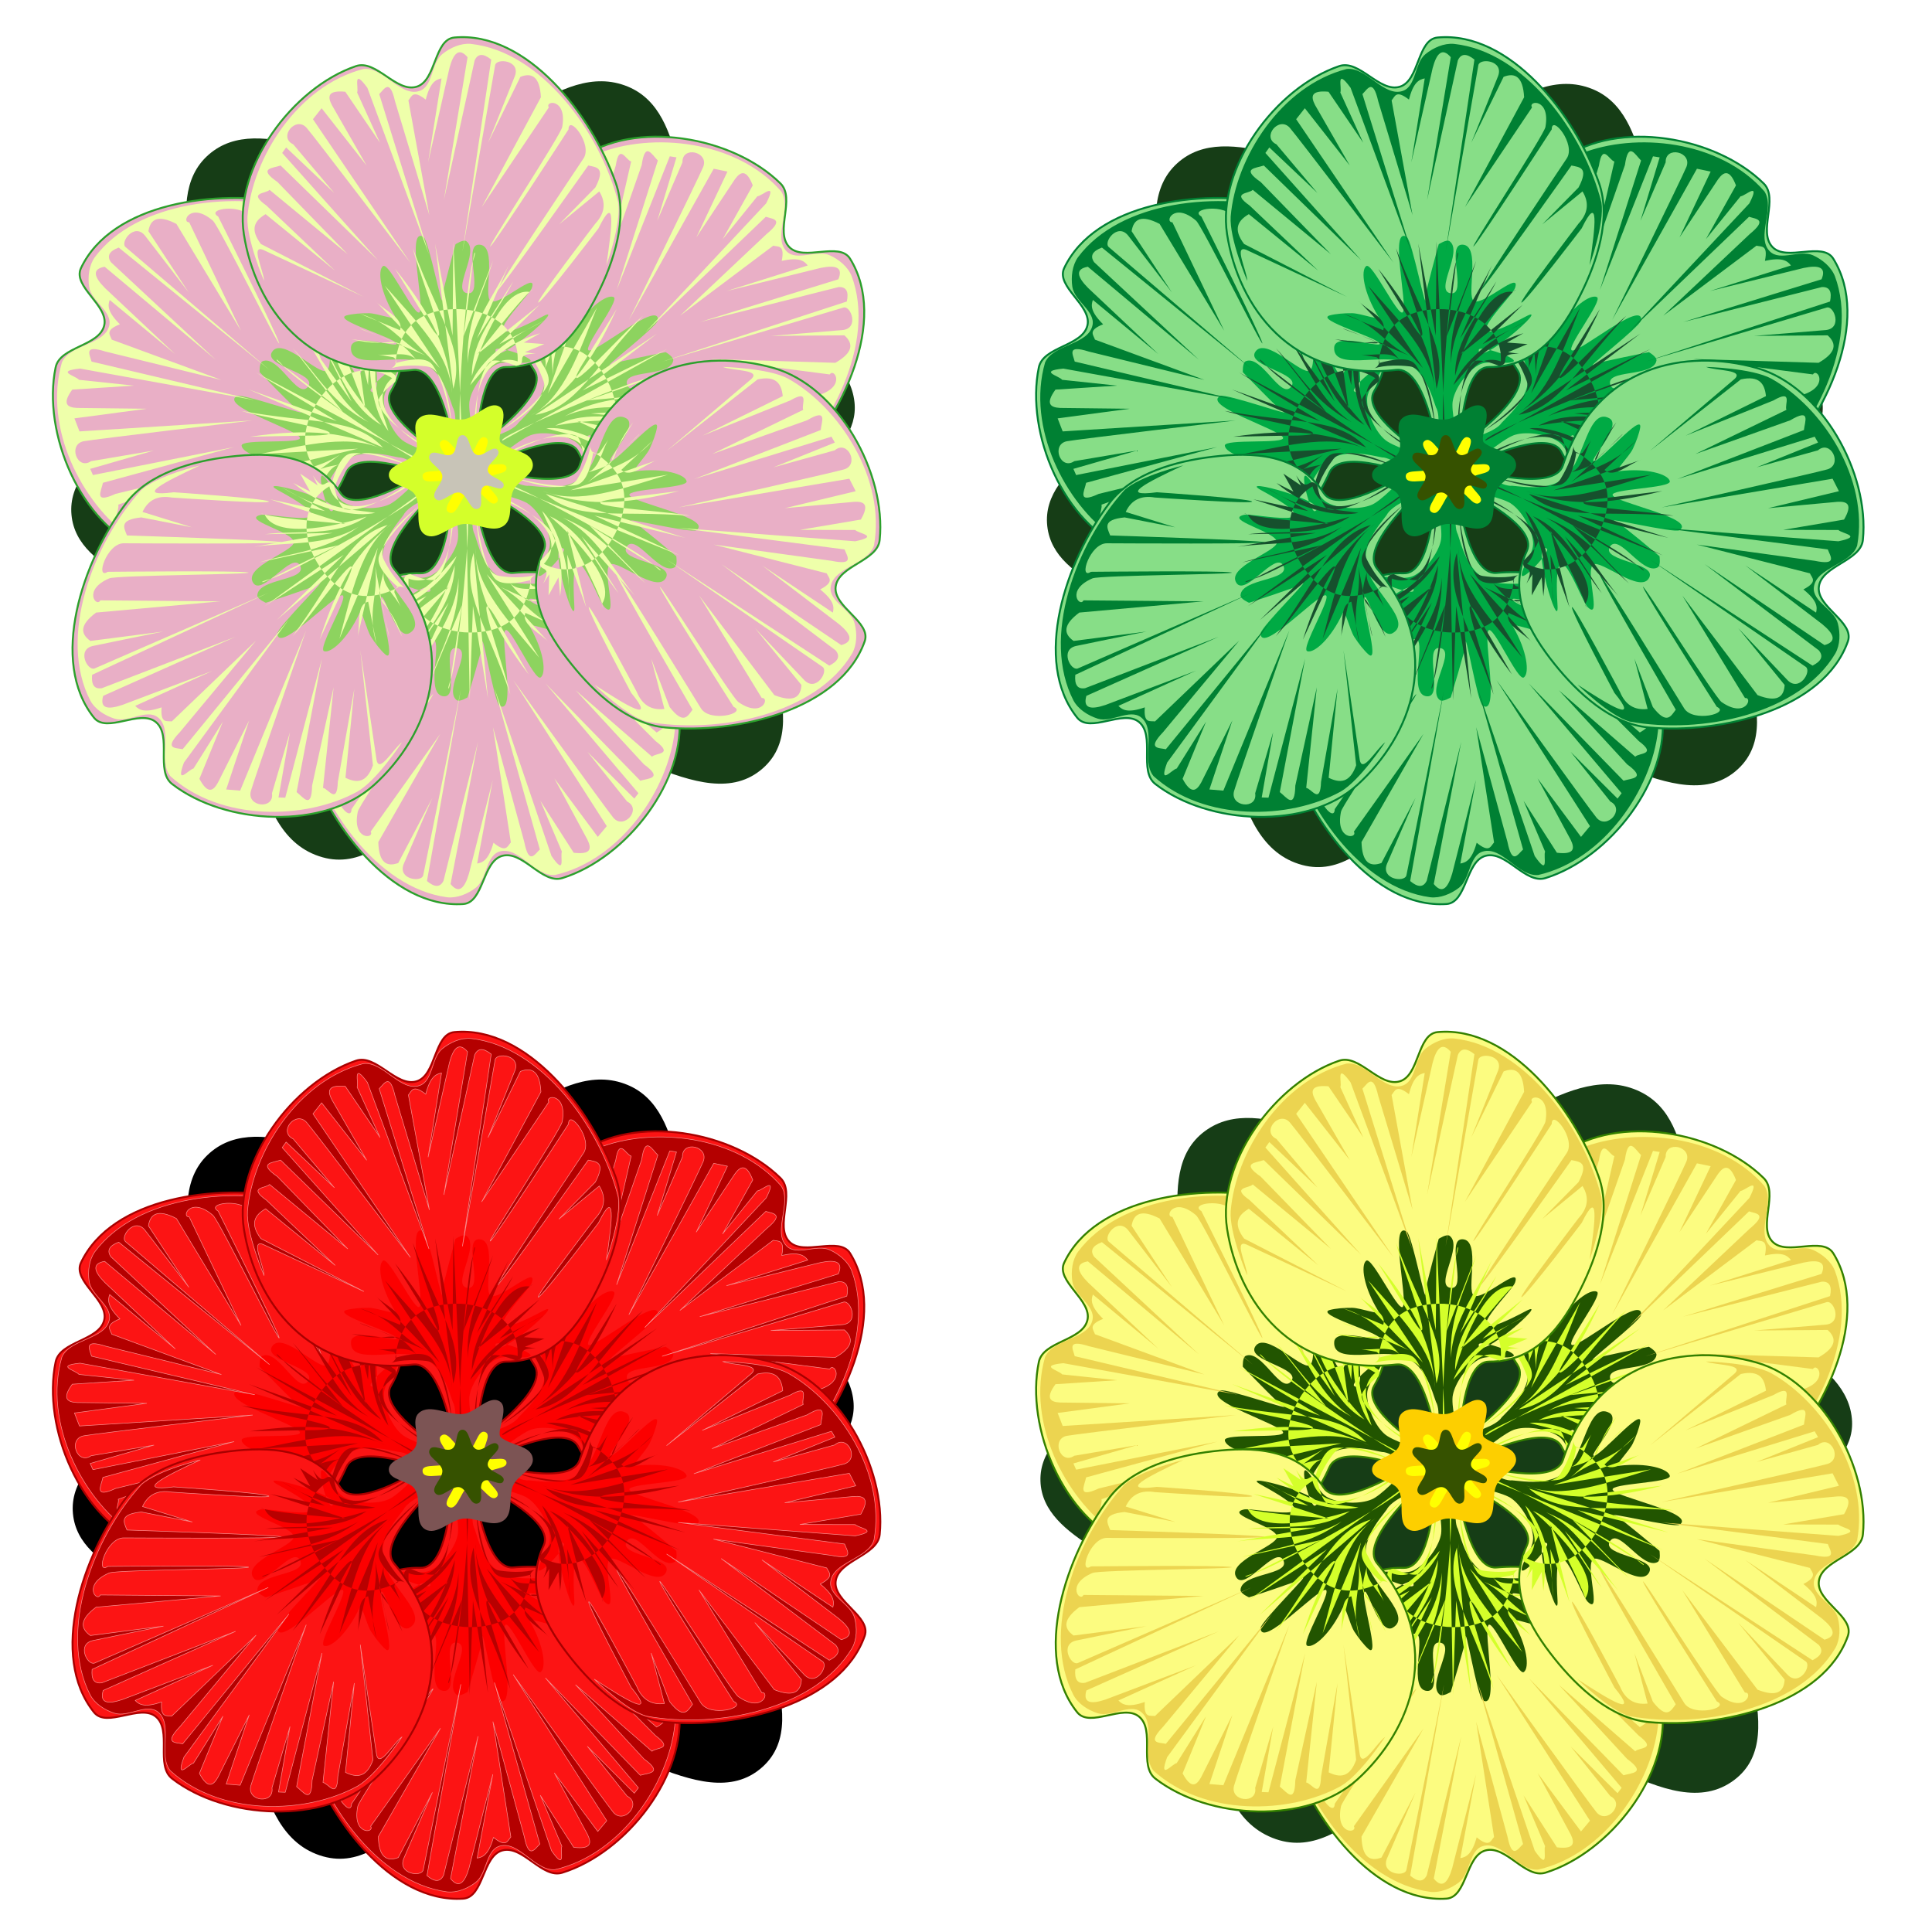
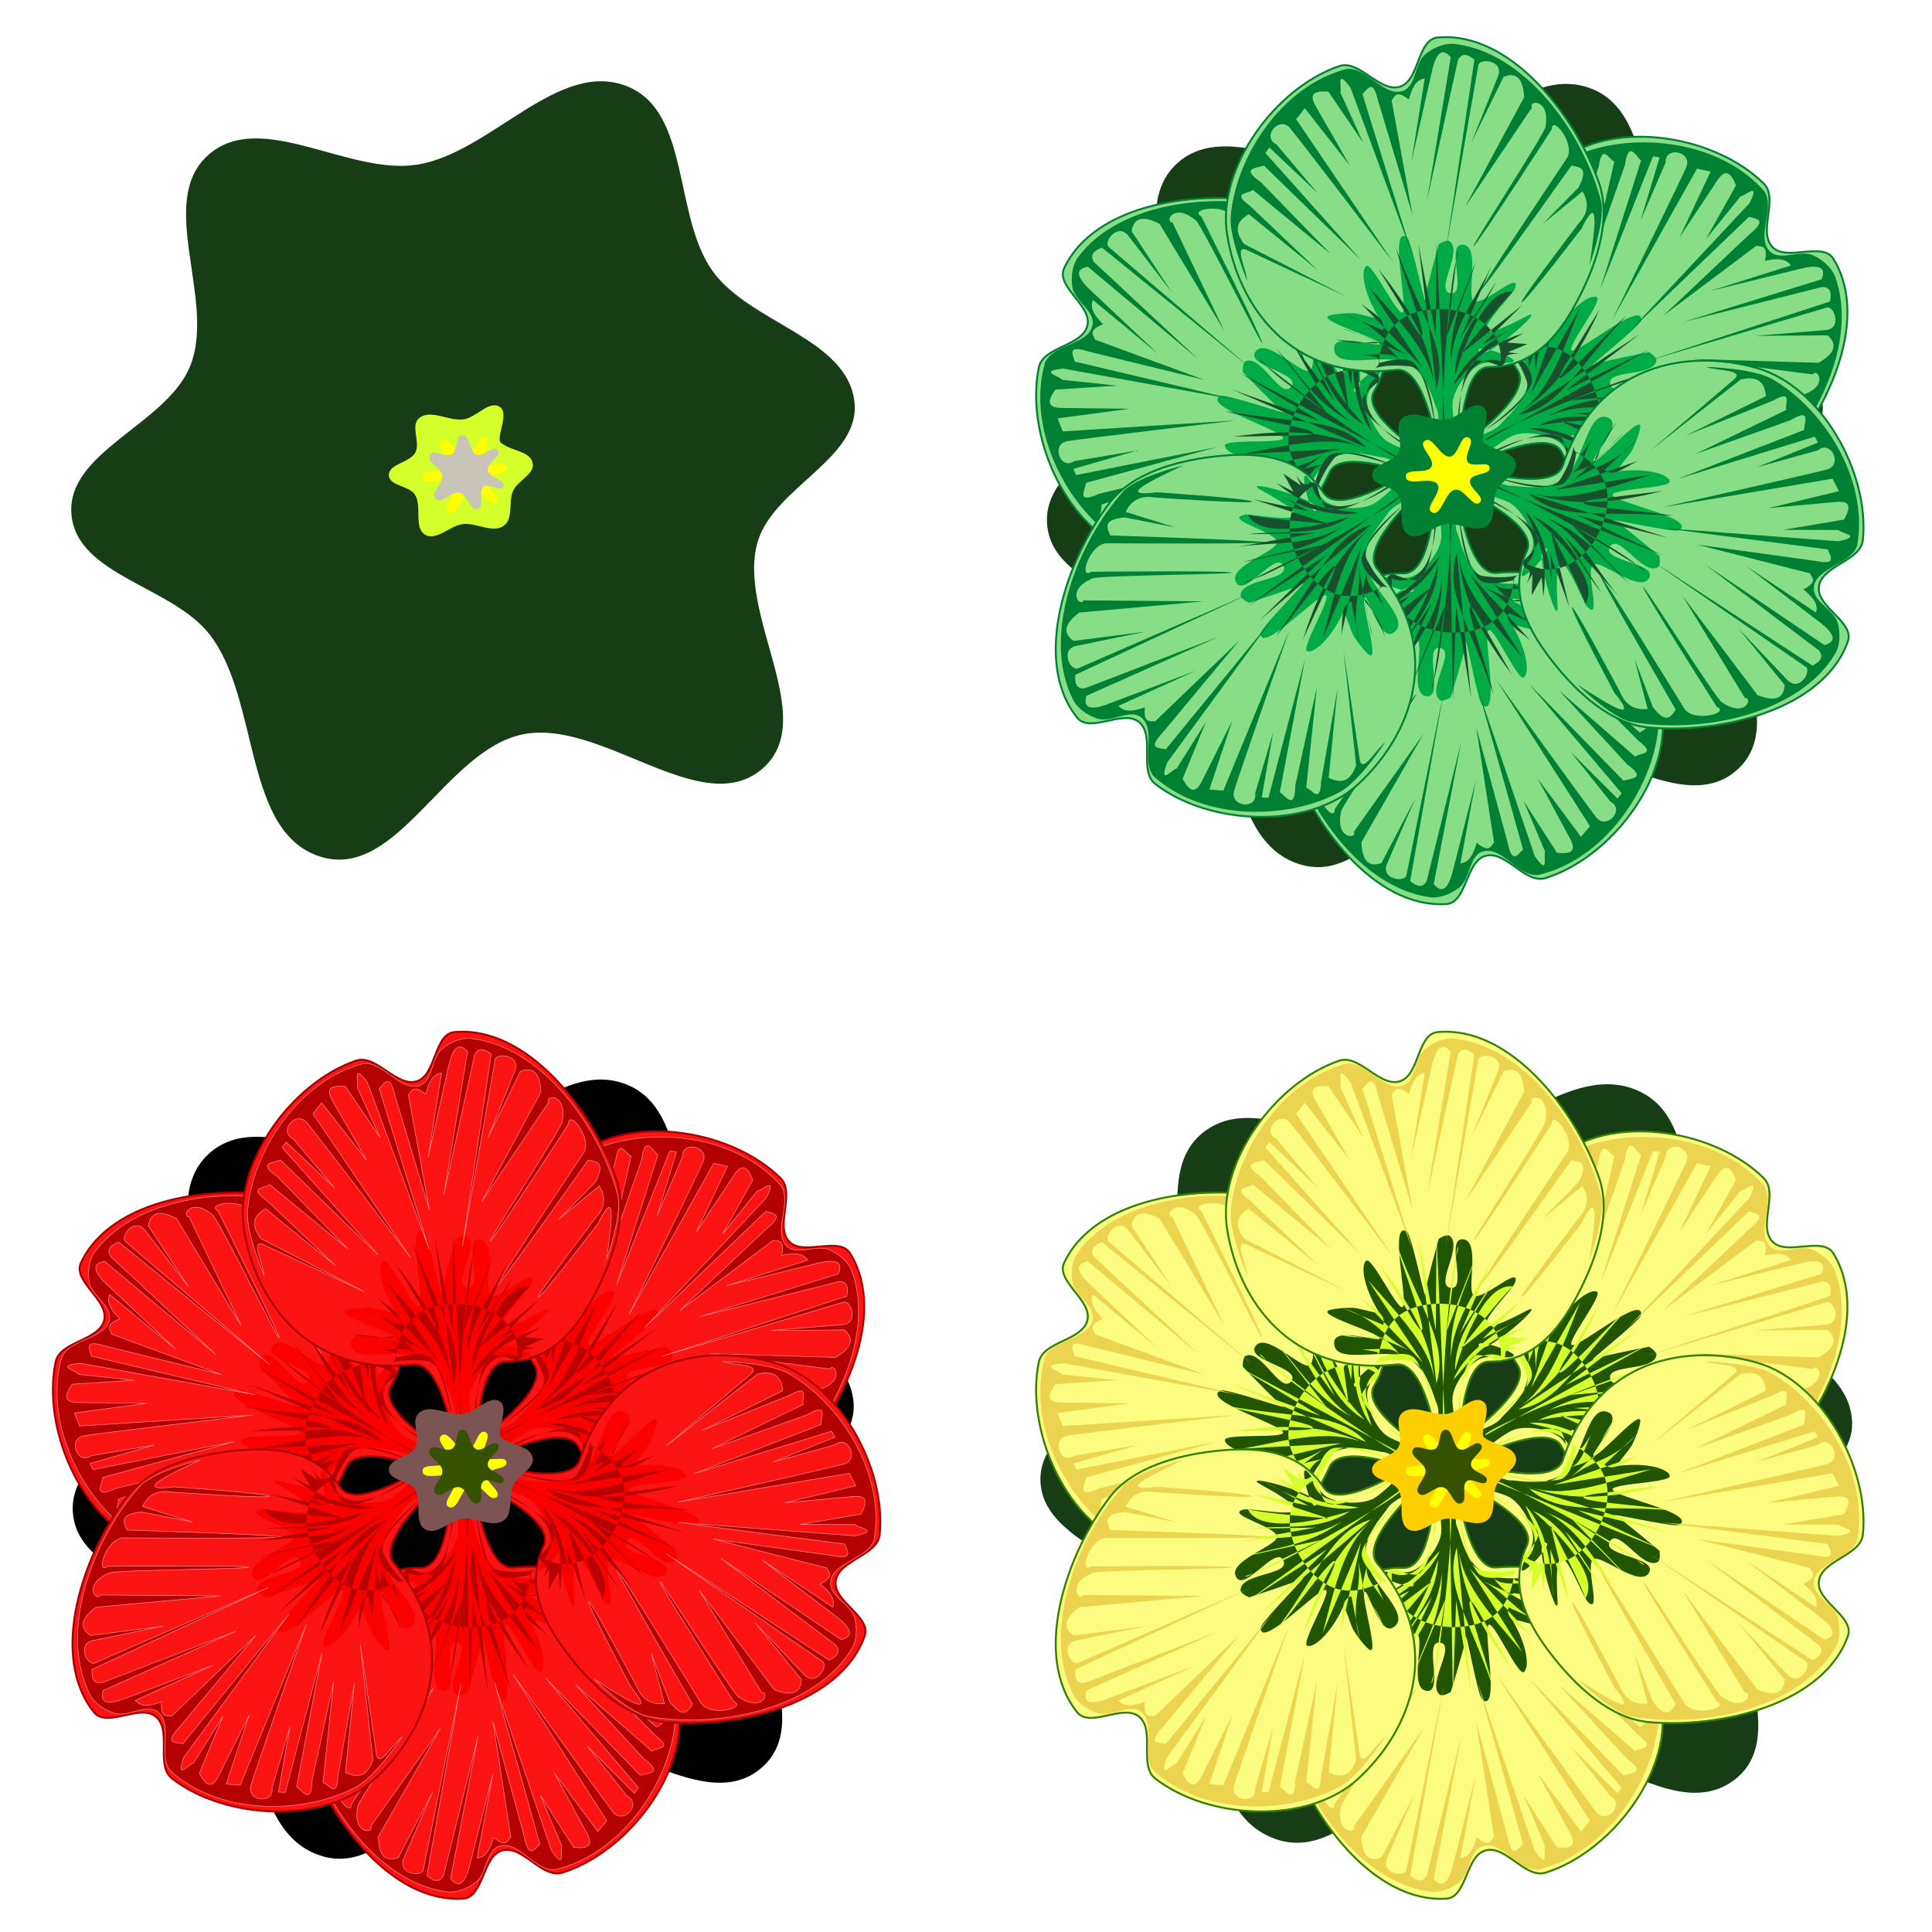
<svg xmlns="http://www.w3.org/2000/svg" xmlns:xlink="http://www.w3.org/1999/xlink" width="300" height="300" viewBox="0 0 300 300">
  <defs>
    <filter id="n" x="-.024" width="1.048" y="-.024" height="1.048" color-interpolation-filters="sRGB">
      <feGaussianBlur stdDeviation=".325" />
    </filter>
    <filter id="b" x="-.072" width="1.144" y="-.072" height="1.144" color-interpolation-filters="sRGB">
      <feGaussianBlur stdDeviation="3.952" />
    </filter>
    <filter id="e" x="-.02" width="1.041" y="-.029" height="1.058" color-interpolation-filters="sRGB">
      <feGaussianBlur stdDeviation=".503" />
    </filter>
    <filter id="f" x="-.025" width="1.049" y="-.024" height="1.047" color-interpolation-filters="sRGB">
      <feGaussianBlur stdDeviation=".307" />
    </filter>
    <filter id="g" x="-.023" width="1.046" y="-.025" height="1.05" color-interpolation-filters="sRGB">
      <feGaussianBlur stdDeviation=".228" />
    </filter>
    <filter id="i" x="-.024" width="1.048" y="-.024" height="1.048" color-interpolation-filters="sRGB">
      <feGaussianBlur stdDeviation=".325" />
    </filter>
    <filter id="j" x="-.02" width="1.041" y="-.029" height="1.058" color-interpolation-filters="sRGB">
      <feGaussianBlur stdDeviation=".503" />
    </filter>
    <filter id="k" x="-.025" width="1.049" y="-.024" height="1.047" color-interpolation-filters="sRGB">
      <feGaussianBlur stdDeviation=".307" />
    </filter>
    <filter id="l" x="-.023" width="1.046" y="-.025" height="1.05" color-interpolation-filters="sRGB">
      <feGaussianBlur stdDeviation=".228" />
    </filter>
    <filter id="d" x="-.024" width="1.048" y="-.024" height="1.048" color-interpolation-filters="sRGB">
      <feGaussianBlur stdDeviation=".325" />
    </filter>
    <filter id="o" x="-.02" width="1.041" y="-.029" height="1.058" color-interpolation-filters="sRGB">
      <feGaussianBlur stdDeviation=".503" />
    </filter>
    <filter id="p" x="-.025" width="1.049" y="-.024" height="1.047" color-interpolation-filters="sRGB">
      <feGaussianBlur stdDeviation=".307" />
    </filter>
    <filter id="q" x="-.023" width="1.046" y="-.025" height="1.05" color-interpolation-filters="sRGB">
      <feGaussianBlur stdDeviation=".228" />
    </filter>
    <filter id="s" x="-.024" width="1.048" y="-.024" height="1.048" color-interpolation-filters="sRGB">
      <feGaussianBlur stdDeviation=".325" />
    </filter>
    <filter id="t" x="-.02" width="1.041" y="-.029" height="1.058" color-interpolation-filters="sRGB">
      <feGaussianBlur stdDeviation=".503" />
    </filter>
    <filter id="u" x="-.025" width="1.049" y="-.024" height="1.047" color-interpolation-filters="sRGB">
      <feGaussianBlur stdDeviation=".307" />
    </filter>
    <filter id="v" x="-.023" width="1.046" y="-.025" height="1.05" color-interpolation-filters="sRGB">
      <feGaussianBlur stdDeviation=".228" />
    </filter>
    <linearGradient id="a">
      <stop offset="0" stop-color="#ba0600" />
      <stop offset="1" stop-color="#8a0000" />
    </linearGradient>
  </defs>
  <path d="M65.229 774.946c-11.568 1.784-26.255-9.4-35.073-1.703-8.982 7.842 1.313 24.561-3.105 35.637-3.972 9.958-21.017 14.491-20.028 25.167.947 10.212 16.948 12.059 23.258 20.144 8.654 11.086 5.519 33.819 19.052 37.644 12.694 3.588 20.798-18.029 33.71-20.729 13.37-2.796 30.381 14.763 40.583 5.68 9.53-8.485-4.554-26.048-.886-38.269 2.74-9.131 17.338-14.027 16.296-23.504-1.182-10.756-17.493-13.267-23.851-22.024-6.73-9.268-3.768-26.84-14.35-31.223-11.693-4.843-23.099 11.25-35.606 13.18z" transform="matrix(.921 0 0 .92 4.632 -687.374)" fill="#163d16" fill-rule="evenodd" filter="url(#b)" />
  <path transform="matrix(.914 -.014 .016 .921 142.854 -686.372)" d="M65.229 774.946c-11.568 1.784-26.255-9.4-35.073-1.703-8.982 7.842 1.313 24.561-3.105 35.637-3.972 9.958-21.017 14.491-20.028 25.167.947 10.212 16.948 12.059 23.258 20.144 8.654 11.086 5.519 33.819 19.052 37.644 12.694 3.588 20.798-18.029 33.71-20.729 13.37-2.796 30.381 14.763 40.583 5.68 9.53-8.485-4.554-26.048-.886-38.269 2.74-9.131 17.338-14.027 16.296-23.504-1.182-10.756-17.493-13.267-23.851-22.024-6.73-9.268-3.768-26.84-14.35-31.223-11.693-4.843-23.099 11.25-35.606 13.18z" fill="#163d16" fill-rule="evenodd" filter="url(#b)" />
  <path d="M65.229 774.946c-11.568 1.784-26.255-9.4-35.073-1.703-8.982 7.842 1.313 24.561-3.105 35.637-3.972 9.958-21.017 14.491-20.028 25.167.947 10.212 16.948 12.059 23.258 20.144 8.654 11.086 5.519 33.819 19.052 37.644 12.694 3.588 20.798-18.029 33.71-20.729 13.37-2.796 30.381 14.763 40.583 5.68 9.53-8.485-4.554-26.048-.886-38.269 2.74-9.131 17.338-14.027 16.296-23.504-1.182-10.756-17.493-13.267-23.851-22.024-6.73-9.268-3.768-26.84-14.35-31.223-11.693-4.843-23.099 11.25-35.606 13.18z" transform="matrix(.918 0 0 .921 4.88 -533.122)" fill-rule="evenodd" filter="url(#b)" />
  <path transform="matrix(.946 .062 -.06 .917 204.96 -535.29)" d="M65.229 774.946c-11.568 1.784-26.255-9.4-35.073-1.703-8.982 7.842 1.313 24.561-3.105 35.637-3.972 9.958-21.017 14.491-20.028 25.167.947 10.212 16.948 12.059 23.258 20.144 8.654 11.086 5.519 33.819 19.052 37.644 12.694 3.588 20.798-18.029 33.71-20.729 13.37-2.796 30.381 14.763 40.583 5.68 9.53-8.485-4.554-26.048-.886-38.269 2.74-9.131 17.338-14.027 16.296-23.504-1.182-10.756-17.493-13.267-23.851-22.024-6.73-9.268-3.768-26.84-14.35-31.223-11.693-4.843-23.099 11.25-35.606 13.18z" fill="#163d16" fill-rule="evenodd" filter="url(#b)" />
  <g transform="translate(181.282 -740.97)">
    <use height="100%" width="100%" transform="rotate(63.434 -107.792 813.676)" xlink:href="#c" />
    <use height="100%" width="100%" transform="rotate(-178.475 -109.145 814.063)" xlink:href="#c" />
    <use height="100%" width="100%" transform="rotate(-59.46 -108.369 815.46)" xlink:href="#c" />
    <use height="100%" width="100%" transform="rotate(-123.462 -110.307 814.65)" xlink:href="#c" />
    <use height="100%" width="100%" transform="rotate(114.623 -108.953 814.117)" xlink:href="#c" />
    <g id="c" fill-rule="evenodd" stroke-linejoin="round">
-       <path d="M-107.169 809.155s.303-11.217 4.442-11.193c7.411.043 11.438-5.751 14.213-11.282 2.556-5.092 4.78-11.8 2.843-17.322-3.721-10.604-13.86-23.59-25.05-22.564-3.197.294-2.792 6.709-5.864 7.64-3.172.962-6.278-4.265-9.416-3.198-9.906 3.368-19.014 15.778-17.411 26.117 1.72 11.095 9.853 22.922 26.294 21.053 4.318-.49 6.218 11.46 6.218 11.46z" fill="#e9afc6" stroke="#2ca02c" stroke-width=".3" stroke-linecap="round" />
-       <path d="M-110.335 782.965s-2.122 7.64-2.077 8.27c.206 2.939-2.057-8.904-2.901-9.416-2.752-1.669.223 10.633-.595 11.69-.704.91-4.775-7.85-5.687-7.148-.896.688-.395 4.138 1.877 7.822.458.743-2.692-.492-4.054-.51-1.165-.017-2.619.1-3.478.34-2.422.678 7.671 3.503 7.753 4.401.062.69-6.914-1.798-7.069.56-.243 3.705 7.477.868 10.89 2.326.81.347 1.607.823 2.186 1.487 1.346 1.543 1.913 3.074 2.73 5.503.866 1.477.048 5.236.048 5.236l3.328-.262s-1.122-4.626-.742-6.112c.338-1.727 2.014-4.314 3.96-5.42 1.556-.885 4.154-.035 5.349-.505 1.2-.472-5.208-2.682-5.298-1.855-.323 2.96 11.391-7.36 7.325-5.198-12.484 6.64-2.25-2.84-1.705-4.39 1.032-2.935-4.923 2.765-6.363 2-1.275-.678 1.162-8.721-1.819-8.756-2.585-.03.816 7.815-1.755 7.554-2.682-.273 1.956-6.479-.209-8.084-.47-.349-1.694.467-1.694.467z" fill="#8dd35f" stroke-width=".09" filter="url(#d)" transform="translate(-.214 -4.07)" />
-       <path d="M-140.83 783.77l15.877 7.45-16.379-8.456c-1.819-2.42-.957-3.766.754-4.774l11.055 9.046-10.93-10.428c-3.015-2.148-.092-1.85.503-2.512l12.437 10.301-11.18-11.557c-3.225-2.237-.747-2.192.502-2.639l15.506 15.161-15.255-17.17.628-.88 7.664 7.286-6.533-7.789c-2.44-1.138.408-4.6 2.136-2.638 1.114 1.265 16.505 21.58 16.505 21.58l-15.5-22.962 1.382-1.758 7.16 9.17-5.527-9.673c-.716-1.378-.675-2.403 2.136-2.136l5.527 8.166-3.643-8.04c.301-.713-.79-4.071 1.633-.754l9.8 26.625-7.915-25.62c.837-.832 1.675-2.558 2.512 1.13l5.472 18.24-3.336-18.365c.532-.597.661-1.77 2.764-.125.69-2.744 1.588-3.218 2.512-3.392l-2.135 13.442 3.391-15.076c.638-2.431 1.543-3.348 2.89-1.758l-3.769 22.864 4.9-22.362c.513-1.141 1.414-1.116 2.638-.125l-4.58 30.724 5.208-29.845c.27-1.17 4.076-.744 3.14 1.759-.28.753-4.27 10.678-4.27 10.678l5.15-10.553c1.836-.726 3.085-.026 3.266 3.267l-9.422 17.588 10.679-15.955c-.693-1.13 2.964-1.511 2.135 3.14-.227 1.274-12.311 19.85-11.432 19.096.88-.754 12.437-18.719 12.437-18.719 0-2.468 3.895 2.376 2.387 4.649-.878 1.324-14.335 21.529-13.707 21.152.628-.377 14.461-20.022 14.461-20.022 1.273.276 2.833.267 1.13 3.518l-5.778 5.904 6.407-5.276c1.123 1.838.854 3.55-.628 5.15 0 0-9.82 12.894-9.067 12.643.754-.251 9.57-11.888 9.57-11.888 2.789-5.738 2.196-.481 1.255 5.904 0 0 2.42-6.684 1.885-10.05-2.869-11.295-12.303-24.173-23.493-25.377-1.597-.136-3.278.623-4.522 1.633-1.795 1.458-1.449 5.175-3.643 5.905-3.033 1.009-5.745-3.886-8.92-3.518-10.455 2.702-17.69 14.202-18.467 23.618-.243 3.537 2.638 10.302 2.638 10.302-.049-1.691-2.312-5.999 0-4.9z" transform="matrix(.975 0 0 .97 -2.973 19.575)" fill="#efa" stroke-width=".09" filter="url(#e)" />
-       <path transform="translate(-.214 748.292)" d="M-110.678 30.15l-.113 14.644-2.715-14.267 2.822 22.524c1.875-6.198-2.322-11.035-6.275-21.832.949 4.138 7.666 20.635 1.516 10.138l-4.28-6.935c5.828 7.245 8.397 12.756 8.81 19.299-.165-5.948-5.59-11.234-10.382-16.66l8.501 12.756-10.071-10.495c1.308 1.542 4.579 2.691 3.904 4.63l-6.227-2.557c5.209 1.584 6.165 4.49 10.181 6.472 0 0-9.49-4.023-10.118-4.148-.628-.126 4.522 1.632 5.275 2.135.754.502-6.595-.502-6.595-.502 7.057 1.743 5.922-1.67 10.036 3.196-1.4-1.44-3.941-.593-5.952-.81l2.37.409c.856.52.283 1.563-.47 1.782-.03.005 1.816-.798 5.649-.356 3.894.45 4.085 11.902 4.085 11.902l3.692-.293s-.755-9.71 2.052-12.306c.81-.75 4.042.622 4.042.622 2.08-.365-.57-1.934 3.076-1.885l-1.705-.246 3.025-1.262-3.186-.238 2.557-1.457c-6.352 1.911-8.185 5.113-10.878 8.07.967-2.615 4.376-6.625 11.632-10.08l-7.102 3.725 6.223-6.113-9.625 7.66s6.476-8.32 8.113-9.666c-5.241-.796-8.984 13.038-8.984 13.038-.084-5.78 4.047-9.874 6.412-14.675l-5.633 8.872 4.944-11.384c-2.338 4.98-6.113 9.282-6.363 15.244-.332-6.62 2.395-10.794 3.912-15.935l-4.564 11.725s1.218-9.208 1.456-11.588c-1.104 2.703-2.787 27.043-1.752 26.102zm3.047 3.153c.265-.9.422-1.533.281-1.393-.118.118-.208.661-.28 1.393zm9.264 4.365c.004-.01-.016-.004-.063.02-.094.047-.222.157-.375.312.238-.17.428-.31.438-.332zm-12.04 3.008c4.924-.116 9.978 2.634 9.718 8.127 0 0-2.144-.925-4.006.743-3.334 2.987-2.635 11.44-2.635 11.44l-3.217.147s-1.004-8.636-3.39-11.824c-1.008-1.346-3.754-.774-5.742-.24.683-6.125 4.349-8.277 9.273-8.393z" fill="#efa" stroke-width=".09" filter="url(#f)" />
-     </g>
+       </g>
    <g filter="url(#g)" fill-rule="evenodd">
      <path d="M-109.251 806.08c-2.302.355-5.241-1.688-6.987-.146-1.33 1.175.27 3.722-.55 5.295-.837 1.607-4.183 1.748-4.11 3.559.067 1.656 3.079 1.569 4.011 2.94 1.218 1.79-.235 5.212 1.646 6.284 1.75.998 3.811-1.419 5.812-1.661 2.119-.257 4.684 1.508 6.4.238 1.513-1.12.645-3.757 1.447-5.46.737-1.567 3.345-2.527 3.018-4.228-.367-1.91-3.123-1.804-4.908-3.151-.932-.703 1.359-4.519-.17-5.579-1.623-1.125-3.658 1.606-5.61 1.908z" fill="#d4ff2a" />
      <path d="M-108.791 811.864c-1.53.191-2.699-3.347-3.938-2.429-1.104.819 1.676 2.764 1.052 3.989-.648 1.27-4.079.126-3.989 1.55.107 1.69 4.024-.202 4.93 1.23.783 1.24-2.157 3.61-.87 4.314 1.48.81 1.97-3.274 3.639-3.516 1.415-.205 2.759 2.957 3.805 1.982.922-.86-1.873-2.263-1.505-3.469.35-1.148 3.227-.758 3.032-1.942-.188-1.145-2.675.084-3.379-.838-.774-1.015 1.27-3.336.093-3.83-1.267-.531-1.507 2.79-2.87 2.96z" fill="#ff0" />
      <path d="M-107.265 811.597c-1.189-.439-.996-3.154-2.26-3.06-1.113.085-.617 2.37-1.564 2.963-.98.613-2.916-.903-3.466.114-.596 1.104 1.792 1.971 1.956 3.215.164 1.243-1.927 2.71-1.054 3.61.9.93 2.502-1.278 3.76-.97 1.217.298 1.594 2.876 2.794 2.516 1.14-.342-.039-2.729.904-3.457.813-.628 2.686.948 3.084 0 .448-1.067-2.243-1.338-2.432-2.48-.193-1.17 2.285-2.28 1.544-3.206-.698-.873-2.217 1.142-3.266.755z" fill="#c8c4b7" />
    </g>
  </g>
  <g transform="translate(333.954 -740.97)">
    <use height="100%" width="100%" transform="rotate(63.434 -107.792 813.676)" xlink:href="#h" />
    <use height="100%" width="100%" transform="rotate(-178.475 -109.145 814.063)" xlink:href="#h" />
    <use height="100%" width="100%" transform="rotate(-59.46 -108.369 815.46)" xlink:href="#h" />
    <use height="100%" width="100%" transform="rotate(-123.462 -110.307 814.65)" xlink:href="#h" />
    <use height="100%" width="100%" transform="rotate(114.623 -108.953 814.117)" xlink:href="#h" />
    <g id="h" fill-rule="evenodd" stroke-linejoin="round">
      <path d="M-107.169 809.155s.303-11.217 4.442-11.193c7.411.043 11.438-5.751 14.213-11.282 2.556-5.092 4.78-11.8 2.843-17.322-3.721-10.604-13.86-23.59-25.05-22.564-3.197.294-2.792 6.709-5.864 7.64-3.172.962-6.278-4.265-9.416-3.198-9.906 3.368-19.014 15.778-17.411 26.117 1.72 11.095 9.853 22.922 26.294 21.053 4.318-.49 6.218 11.46 6.218 11.46z" fill="#87de87" stroke="#008033" stroke-width=".3" stroke-linecap="round" />
      <path d="M-110.335 782.965s-2.122 7.64-2.077 8.27c.206 2.939-2.057-8.904-2.901-9.416-2.752-1.669.223 10.633-.595 11.69-.704.91-4.775-7.85-5.687-7.148-.896.688-.395 4.138 1.877 7.822.458.743-2.692-.492-4.054-.51-1.165-.017-2.619.1-3.478.34-2.422.678 7.671 3.503 7.753 4.401.062.69-6.914-1.798-7.069.56-.243 3.705 7.477.868 10.89 2.326.81.347 1.607.823 2.186 1.487 1.346 1.543 1.913 3.074 2.73 5.503.866 1.477.048 5.236.048 5.236l3.328-.262s-1.122-4.626-.742-6.112c.338-1.727 2.014-4.314 3.96-5.42 1.556-.885 4.154-.035 5.349-.505 1.2-.472-5.208-2.682-5.298-1.855-.323 2.96 11.391-7.36 7.325-5.198-12.484 6.64-2.25-2.84-1.705-4.39 1.032-2.935-4.923 2.765-6.363 2-1.275-.678 1.162-8.721-1.819-8.756-2.585-.03.816 7.815-1.755 7.554-2.682-.273 1.956-6.479-.209-8.084-.47-.349-1.694.467-1.694.467z" fill="#0a4" stroke-width=".09" filter="url(#i)" transform="translate(-.214 -4.07)" />
      <path d="M-140.83 783.77l15.877 7.45-16.379-8.456c-1.819-2.42-.957-3.766.754-4.774l11.055 9.046-10.93-10.428c-3.015-2.148-.092-1.85.503-2.512l12.437 10.301-11.18-11.557c-3.225-2.237-.747-2.192.502-2.639l15.506 15.161-15.255-17.17.628-.88 7.664 7.286-6.533-7.789c-2.44-1.138.408-4.6 2.136-2.638 1.114 1.265 16.505 21.58 16.505 21.58l-15.5-22.962 1.382-1.758 7.16 9.17-5.527-9.673c-.716-1.378-.675-2.403 2.136-2.136l5.527 8.166-3.643-8.04c.301-.713-.79-4.071 1.633-.754l9.8 26.625-7.915-25.62c.837-.832 1.675-2.558 2.512 1.13l5.472 18.24-3.336-18.365c.532-.597.661-1.77 2.764-.125.69-2.744 1.588-3.218 2.512-3.392l-2.135 13.442 3.391-15.076c.638-2.431 1.543-3.348 2.89-1.758l-3.769 22.864 4.9-22.362c.513-1.141 1.414-1.116 2.638-.125l-4.58 30.724 5.208-29.845c.27-1.17 4.076-.744 3.14 1.759-.28.753-4.27 10.678-4.27 10.678l5.15-10.553c1.836-.726 3.085-.026 3.266 3.267l-9.422 17.588 10.679-15.955c-.693-1.13 2.964-1.511 2.135 3.14-.227 1.274-12.311 19.85-11.432 19.096.88-.754 12.437-18.719 12.437-18.719 0-2.468 3.895 2.376 2.387 4.649-.878 1.324-14.335 21.529-13.707 21.152.628-.377 14.461-20.022 14.461-20.022 1.273.276 2.833.267 1.13 3.518l-5.778 5.904 6.407-5.276c1.123 1.838.854 3.55-.628 5.15 0 0-9.82 12.894-9.067 12.643.754-.251 9.57-11.888 9.57-11.888 2.789-5.738 2.196-.481 1.255 5.904 0 0 2.42-6.684 1.885-10.05-2.869-11.295-12.303-24.173-23.493-25.377-1.597-.136-3.278.623-4.522 1.633-1.795 1.458-1.449 5.175-3.643 5.905-3.033 1.009-5.745-3.886-8.92-3.518-10.455 2.702-17.69 14.202-18.467 23.618-.243 3.537 2.638 10.302 2.638 10.302-.049-1.691-2.312-5.999 0-4.9z" transform="matrix(.975 0 0 .97 -2.973 19.575)" fill="#008033" stroke-width=".09" filter="url(#j)" />
      <path transform="translate(-.214 748.292)" d="M-110.678 30.15l-.113 14.644-2.715-14.267 2.822 22.524c1.875-6.198-2.322-11.035-6.275-21.832.949 4.138 7.666 20.635 1.516 10.138l-4.28-6.935c5.828 7.245 8.397 12.756 8.81 19.299-.165-5.948-5.59-11.234-10.382-16.66l8.501 12.756-10.071-10.495c1.308 1.542 4.579 2.691 3.904 4.63l-6.227-2.557c5.209 1.584 6.165 4.49 10.181 6.472 0 0-9.49-4.023-10.118-4.148-.628-.126 4.522 1.632 5.275 2.135.754.502-6.595-.502-6.595-.502 7.057 1.743 5.922-1.67 10.036 3.196-1.4-1.44-3.941-.593-5.952-.81l2.37.409c.856.52.283 1.563-.47 1.782-.03.005 1.816-.798 5.649-.356 3.894.45 4.085 11.902 4.085 11.902l3.692-.293s-.755-9.71 2.052-12.306c.81-.75 4.042.622 4.042.622 2.08-.365-.57-1.934 3.076-1.885l-1.705-.246 3.025-1.262-3.186-.238 2.557-1.457c-6.352 1.911-8.185 5.113-10.878 8.07.967-2.615 4.376-6.625 11.632-10.08l-7.102 3.725 6.223-6.113-9.625 7.66s6.476-8.32 8.113-9.666c-5.241-.796-8.984 13.038-8.984 13.038-.084-5.78 4.047-9.874 6.412-14.675l-5.633 8.872 4.944-11.384c-2.338 4.98-6.113 9.282-6.363 15.244-.332-6.62 2.395-10.794 3.912-15.935l-4.564 11.725s1.218-9.208 1.456-11.588c-1.104 2.703-2.787 27.043-1.752 26.102zm3.047 3.153c.265-.9.422-1.533.281-1.393-.118.118-.208.661-.28 1.393zm9.264 4.365c.004-.01-.016-.004-.063.02-.094.047-.222.157-.375.312.238-.17.428-.31.438-.332zm-12.04 3.008c4.924-.116 9.978 2.634 9.718 8.127 0 0-2.144-.925-4.006.743-3.334 2.987-2.635 11.44-2.635 11.44l-3.217.147s-1.004-8.636-3.39-11.824c-1.008-1.346-3.754-.774-5.742-.24.683-6.125 4.349-8.277 9.273-8.393z" fill="#16502d" stroke-width=".09" filter="url(#k)" />
    </g>
    <g filter="url(#l)" fill-rule="evenodd">
      <path d="M-109.251 806.08c-2.302.355-5.241-1.688-6.987-.146-1.33 1.175.27 3.722-.55 5.295-.837 1.607-4.183 1.748-4.11 3.559.067 1.656 3.079 1.569 4.011 2.94 1.218 1.79-.235 5.212 1.646 6.284 1.75.998 3.811-1.419 5.812-1.661 2.119-.257 4.684 1.508 6.4.238 1.513-1.12.645-3.757 1.447-5.46.737-1.567 3.345-2.527 3.018-4.228-.367-1.91-3.123-1.804-4.908-3.151-.932-.703 1.359-4.519-.17-5.579-1.623-1.125-3.658 1.606-5.61 1.908z" fill="#008033" />
      <path d="M-108.791 811.864c-1.53.191-2.699-3.347-3.938-2.429-1.104.819 1.676 2.764 1.052 3.989-.648 1.27-4.079.126-3.989 1.55.107 1.69 4.024-.202 4.93 1.23.783 1.24-2.157 3.61-.87 4.314 1.48.81 1.97-3.274 3.639-3.516 1.415-.205 2.759 2.957 3.805 1.982.922-.86-1.873-2.263-1.505-3.469.35-1.148 3.227-.758 3.032-1.942-.188-1.145-2.675.084-3.379-.838-.774-1.015 1.27-3.336.093-3.83-1.267-.531-1.507 2.79-2.87 2.96z" fill="#ff0" />
-       <path d="M-107.265 811.597c-1.189-.439-.996-3.154-2.26-3.06-1.113.085-.617 2.37-1.564 2.963-.98.613-2.916-.903-3.466.114-.596 1.104 1.792 1.971 1.956 3.215.164 1.243-1.927 2.71-1.054 3.61.9.93 2.502-1.278 3.76-.97 1.217.298 1.594 2.876 2.794 2.516 1.14-.342-.039-2.729.904-3.457.813-.628 2.686.948 3.084 0 .448-1.067-2.243-1.338-2.432-2.48-.193-1.17 2.285-2.28 1.544-3.206-.698-.873-2.217 1.142-3.266.755z" fill="#365200" />
    </g>
  </g>
  <g transform="translate(181.282 -586.53)">
    <use height="100%" width="100%" transform="rotate(63.434 -107.792 813.676)" xlink:href="#m" />
    <use height="100%" width="100%" transform="rotate(-178.475 -109.145 814.063)" xlink:href="#m" />
    <use height="100%" width="100%" transform="rotate(-59.46 -108.369 815.46)" xlink:href="#m" />
    <use height="100%" width="100%" transform="rotate(-123.462 -110.307 814.65)" xlink:href="#m" />
    <use height="100%" width="100%" transform="rotate(114.623 -108.953 814.117)" xlink:href="#m" />
    <g id="m" fill-rule="evenodd" stroke-linejoin="round">
      <path d="M-107.169 809.155s.303-11.217 4.442-11.193c7.411.043 11.438-5.751 14.213-11.282 2.556-5.092 4.78-11.8 2.843-17.322-3.721-10.604-13.86-23.59-25.05-22.564-3.197.294-2.792 6.709-5.864 7.64-3.172.962-6.278-4.265-9.416-3.198-9.906 3.368-19.014 15.778-17.411 26.117 1.72 11.095 9.853 22.922 26.294 21.053 4.318-.49 6.218 11.46 6.218 11.46z" fill="#fc1414" stroke="#a80000" stroke-width=".3" stroke-linecap="round" />
      <path d="M-110.335 782.965s-2.122 7.64-2.077 8.27c.206 2.939-2.057-8.904-2.901-9.416-2.752-1.669.223 10.633-.595 11.69-.704.91-4.775-7.85-5.687-7.148-.896.688-.395 4.138 1.877 7.822.458.743-2.692-.492-4.054-.51-1.165-.017-2.619.1-3.478.34-2.422.678 7.671 3.503 7.753 4.401.062.69-6.914-1.798-7.069.56-.243 3.705 7.477.868 10.89 2.326.81.347 1.607.823 2.186 1.487 1.346 1.543 1.913 3.074 2.73 5.503.866 1.477.048 5.236.048 5.236l3.328-.262s-1.122-4.626-.742-6.112c.338-1.727 2.014-4.314 3.96-5.42 1.556-.885 4.154-.035 5.349-.505 1.2-.472-5.208-2.682-5.298-1.855-.323 2.96 11.391-7.36 7.325-5.198-12.484 6.64-2.25-2.84-1.705-4.39 1.032-2.935-4.923 2.765-6.363 2-1.275-.678 1.162-8.721-1.819-8.756-2.585-.03.816 7.815-1.755 7.554-2.682-.273 1.956-6.479-.209-8.084-.47-.349-1.694.467-1.694.467z" fill="#fc0000" stroke-width=".09" filter="url(#n)" transform="translate(-.214 -4.07)" />
      <path d="M-140.83 783.77l15.877 7.45-16.379-8.456c-1.819-2.42-.957-3.766.754-4.774l11.055 9.046-10.93-10.428c-3.015-2.148-.092-1.85.503-2.512l12.437 10.301-11.18-11.557c-3.225-2.237-.747-2.192.502-2.639l15.506 15.161-15.255-17.17.628-.88 7.664 7.286-6.533-7.789c-2.44-1.138.408-4.6 2.136-2.638 1.114 1.265 16.505 21.58 16.505 21.58l-15.5-22.962 1.382-1.758 7.16 9.17-5.527-9.673c-.716-1.378-.675-2.403 2.136-2.136l5.527 8.166-3.643-8.04c.301-.713-.79-4.071 1.633-.754l9.8 26.625-7.915-25.62c.837-.832 1.675-2.558 2.512 1.13l5.472 18.24-3.336-18.365c.532-.597.661-1.77 2.764-.125.69-2.744 1.588-3.218 2.512-3.392l-2.135 13.442 3.391-15.076c.638-2.431 1.543-3.348 2.89-1.758l-3.769 22.864 4.9-22.362c.513-1.141 1.414-1.116 2.638-.125l-4.58 30.724 5.208-29.845c.27-1.17 4.076-.744 3.14 1.759-.28.753-4.27 10.678-4.27 10.678l5.15-10.553c1.836-.726 3.085-.026 3.266 3.267l-9.422 17.588 10.679-15.955c-.693-1.13 2.964-1.511 2.135 3.14-.227 1.274-12.311 19.85-11.432 19.096.88-.754 12.437-18.719 12.437-18.719 0-2.468 3.895 2.376 2.387 4.649-.878 1.324-14.335 21.529-13.707 21.152.628-.377 14.461-20.022 14.461-20.022 1.273.276 2.833.267 1.13 3.518l-5.778 5.904 6.407-5.276c1.123 1.838.854 3.55-.628 5.15 0 0-9.82 12.894-9.067 12.643.754-.251 9.57-11.888 9.57-11.888 2.789-5.738 2.196-.481 1.255 5.904 0 0 2.42-6.684 1.885-10.05-2.869-11.295-12.303-24.173-23.493-25.377-1.597-.136-3.278.623-4.522 1.633-1.795 1.458-1.449 5.175-3.643 5.905-3.033 1.009-5.745-3.886-8.92-3.518-10.455 2.702-17.69 14.202-18.467 23.618-.243 3.537 2.638 10.302 2.638 10.302-.049-1.691-2.312-5.999 0-4.9z" transform="matrix(.975 0 0 .97 -2.973 19.575)" fill="#b40000" stroke="#fc8c8c" stroke-width=".09" filter="url(#o)" />
      <path transform="translate(-.214 748.292)" d="M-110.678 30.15l-.113 14.644-2.715-14.267 2.822 22.524c1.875-6.198-2.322-11.035-6.275-21.832.949 4.138 7.666 20.635 1.516 10.138l-4.28-6.935c5.828 7.245 8.397 12.756 8.81 19.299-.165-5.948-5.59-11.234-10.382-16.66l8.501 12.756-10.071-10.495c1.308 1.542 4.579 2.691 3.904 4.63l-6.227-2.557c5.209 1.584 6.165 4.49 10.181 6.472 0 0-9.49-4.023-10.118-4.148-.628-.126 4.522 1.632 5.275 2.135.754.502-6.595-.502-6.595-.502 7.057 1.743 5.922-1.67 10.036 3.196-1.4-1.44-3.941-.593-5.952-.81l2.37.409c.856.52.283 1.563-.47 1.782-.03.005 1.816-.798 5.649-.356 3.894.45 4.085 11.902 4.085 11.902l3.692-.293s-.755-9.71 2.052-12.306c.81-.75 4.042.622 4.042.622 2.08-.365-.57-1.934 3.076-1.885l-1.705-.246 3.025-1.262-3.186-.238 2.557-1.457c-6.352 1.911-8.185 5.113-10.878 8.07.967-2.615 4.376-6.625 11.632-10.08l-7.102 3.725 6.223-6.113-9.625 7.66s6.476-8.32 8.113-9.666c-5.241-.796-8.984 13.038-8.984 13.038-.084-5.78 4.047-9.874 6.412-14.675l-5.633 8.872 4.944-11.384c-2.338 4.98-6.113 9.282-6.363 15.244-.332-6.62 2.395-10.794 3.912-15.935l-4.564 11.725s1.218-9.208 1.456-11.588c-1.104 2.703-2.787 27.043-1.752 26.102zm3.047 3.153c.265-.9.422-1.533.281-1.393-.118.118-.208.661-.28 1.393zm9.264 4.365c.004-.01-.016-.004-.063.02-.094.047-.222.157-.375.312.238-.17.428-.31.438-.332zm-12.04 3.008c4.924-.116 9.978 2.634 9.718 8.127 0 0-2.144-.925-4.006.743-3.334 2.987-2.635 11.44-2.635 11.44l-3.217.147s-1.004-8.636-3.39-11.824c-1.008-1.346-3.754-.774-5.742-.24.683-6.125 4.349-8.277 9.273-8.393z" fill="#b80000" stroke-width=".09" filter="url(#p)" />
    </g>
    <g filter="url(#q)" fill-rule="evenodd">
      <path d="M-109.251 806.08c-2.302.355-5.241-1.688-6.987-.146-1.33 1.175.27 3.722-.55 5.295-.837 1.607-4.183 1.748-4.11 3.559.067 1.656 3.079 1.569 4.011 2.94 1.218 1.79-.235 5.212 1.646 6.284 1.75.998 3.811-1.419 5.812-1.661 2.119-.257 4.684 1.508 6.4.238 1.513-1.12.645-3.757 1.447-5.46.737-1.567 3.345-2.527 3.018-4.228-.367-1.91-3.123-1.804-4.908-3.151-.932-.703 1.359-4.519-.17-5.579-1.623-1.125-3.658 1.606-5.61 1.908z" fill="#7c5454" />
      <path d="M-108.791 811.864c-1.53.191-2.699-3.347-3.938-2.429-1.104.819 1.676 2.764 1.052 3.989-.648 1.27-4.079.126-3.989 1.55.107 1.69 4.024-.202 4.93 1.23.783 1.24-2.157 3.61-.87 4.314 1.48.81 1.97-3.274 3.639-3.516 1.415-.205 2.759 2.957 3.805 1.982.922-.86-1.873-2.263-1.505-3.469.35-1.148 3.227-.758 3.032-1.942-.188-1.145-2.675.084-3.379-.838-.774-1.015 1.27-3.336.093-3.83-1.267-.531-1.507 2.79-2.87 2.96z" fill="#ff0" />
      <path d="M-107.265 811.597c-1.189-.439-.996-3.154-2.26-3.06-1.113.085-.617 2.37-1.564 2.963-.98.613-2.916-.903-3.466.114-.596 1.104 1.792 1.971 1.956 3.215.164 1.243-1.927 2.71-1.054 3.61.9.93 2.502-1.278 3.76-.97 1.217.298 1.594 2.876 2.794 2.516 1.14-.342-.039-2.729.904-3.457.813-.628 2.686.948 3.084 0 .448-1.067-2.243-1.338-2.432-2.48-.193-1.17 2.285-2.28 1.544-3.206-.698-.873-2.217 1.142-3.266.755z" fill="#365200" />
    </g>
  </g>
  <g transform="translate(333.954 -586.53)">
    <use height="100%" width="100%" transform="rotate(63.434 -107.792 813.676)" xlink:href="#r" />
    <use height="100%" width="100%" transform="rotate(-178.475 -109.145 814.063)" xlink:href="#r" />
    <use height="100%" width="100%" transform="rotate(-59.46 -108.369 815.46)" xlink:href="#r" />
    <use height="100%" width="100%" transform="rotate(-123.462 -110.307 814.65)" xlink:href="#r" />
    <use height="100%" width="100%" transform="rotate(114.623 -108.953 814.117)" xlink:href="#r" />
    <g id="r" fill-rule="evenodd" stroke-linejoin="round">
      <path d="M-107.169 809.155s.303-11.217 4.442-11.193c7.411.043 11.438-5.751 14.213-11.282 2.556-5.092 4.78-11.8 2.843-17.322-3.721-10.604-13.86-23.59-25.05-22.564-3.197.294-2.792 6.709-5.864 7.64-3.172.962-6.278-4.265-9.416-3.198-9.906 3.368-19.014 15.778-17.411 26.117 1.72 11.095 9.853 22.922 26.294 21.053 4.318-.49 6.218 11.46 6.218 11.46z" fill="#fcfc80" stroke="#338000" stroke-width=".3" stroke-linecap="round" />
      <path d="M-110.335 782.965s-2.122 7.64-2.077 8.27c.206 2.939-2.057-8.904-2.901-9.416-2.752-1.669.223 10.633-.595 11.69-.704.91-4.775-7.85-5.687-7.148-.896.688-.395 4.138 1.877 7.822.458.743-2.692-.492-4.054-.51-1.165-.017-2.619.1-3.478.34-2.422.678 7.671 3.503 7.753 4.401.062.69-6.914-1.798-7.069.56-.243 3.705 7.477.868 10.89 2.326.81.347 1.607.823 2.186 1.487 1.346 1.543 1.913 3.074 2.73 5.503.866 1.477.048 5.236.048 5.236l3.328-.262s-1.122-4.626-.742-6.112c.338-1.727 2.014-4.314 3.96-5.42 1.556-.885 4.154-.035 5.349-.505 1.2-.472-5.208-2.682-5.298-1.855-.323 2.96 11.391-7.36 7.325-5.198-12.484 6.64-2.25-2.84-1.705-4.39 1.032-2.935-4.923 2.765-6.363 2-1.275-.678 1.162-8.721-1.819-8.756-2.585-.03.816 7.815-1.755 7.554-2.682-.273 1.956-6.479-.209-8.084-.47-.349-1.694.467-1.694.467z" fill="#250" stroke-width=".09" filter="url(#s)" transform="translate(-.214 -4.07)" />
      <path d="M-140.83 783.77l15.877 7.45-16.379-8.456c-1.819-2.42-.957-3.766.754-4.774l11.055 9.046-10.93-10.428c-3.015-2.148-.092-1.85.503-2.512l12.437 10.301-11.18-11.557c-3.225-2.237-.747-2.192.502-2.639l15.506 15.161-15.255-17.17.628-.88 7.664 7.286-6.533-7.789c-2.44-1.138.408-4.6 2.136-2.638 1.114 1.265 16.505 21.58 16.505 21.58l-15.5-22.962 1.382-1.758 7.16 9.17-5.527-9.673c-.716-1.378-.675-2.403 2.136-2.136l5.527 8.166-3.643-8.04c.301-.713-.79-4.071 1.633-.754l9.8 26.625-7.915-25.62c.837-.832 1.675-2.558 2.512 1.13l5.472 18.24-3.336-18.365c.532-.597.661-1.77 2.764-.125.69-2.744 1.588-3.218 2.512-3.392l-2.135 13.442 3.391-15.076c.638-2.431 1.543-3.348 2.89-1.758l-3.769 22.864 4.9-22.362c.513-1.141 1.414-1.116 2.638-.125l-4.58 30.724 5.208-29.845c.27-1.17 4.076-.744 3.14 1.759-.28.753-4.27 10.678-4.27 10.678l5.15-10.553c1.836-.726 3.085-.026 3.266 3.267l-9.422 17.588 10.679-15.955c-.693-1.13 2.964-1.511 2.135 3.14-.227 1.274-12.311 19.85-11.432 19.096.88-.754 12.437-18.719 12.437-18.719 0-2.468 3.895 2.376 2.387 4.649-.878 1.324-14.335 21.529-13.707 21.152.628-.377 14.461-20.022 14.461-20.022 1.273.276 2.833.267 1.13 3.518l-5.778 5.904 6.407-5.276c1.123 1.838.854 3.55-.628 5.15 0 0-9.82 12.894-9.067 12.643.754-.251 9.57-11.888 9.57-11.888 2.789-5.738 2.196-.481 1.255 5.904 0 0 2.42-6.684 1.885-10.05-2.869-11.295-12.303-24.173-23.493-25.377-1.597-.136-3.278.623-4.522 1.633-1.795 1.458-1.449 5.175-3.643 5.905-3.033 1.009-5.745-3.886-8.92-3.518-10.455 2.702-17.69 14.202-18.467 23.618-.243 3.537 2.638 10.302 2.638 10.302-.049-1.691-2.312-5.999 0-4.9z" transform="matrix(.975 0 0 .97 -2.973 19.575)" fill="#ecd450" stroke-width=".09" filter="url(#t)" />
      <path transform="translate(-.214 748.292)" d="M-110.678 30.15l-.113 14.644-2.715-14.267 2.822 22.524c1.875-6.198-2.322-11.035-6.275-21.832.949 4.138 7.666 20.635 1.516 10.138l-4.28-6.935c5.828 7.245 8.397 12.756 8.81 19.299-.165-5.948-5.59-11.234-10.382-16.66l8.501 12.756-10.071-10.495c1.308 1.542 4.579 2.691 3.904 4.63l-6.227-2.557c5.209 1.584 6.165 4.49 10.181 6.472 0 0-9.49-4.023-10.118-4.148-.628-.126 4.522 1.632 5.275 2.135.754.502-6.595-.502-6.595-.502 7.057 1.743 5.922-1.67 10.036 3.196-1.4-1.44-3.941-.593-5.952-.81l2.37.409c.856.52.283 1.563-.47 1.782-.03.005 1.816-.798 5.649-.356 3.894.45 4.085 11.902 4.085 11.902l3.692-.293s-.755-9.71 2.052-12.306c.81-.75 4.042.622 4.042.622 2.08-.365-.57-1.934 3.076-1.885l-1.705-.246 3.025-1.262-3.186-.238 2.557-1.457c-6.352 1.911-8.185 5.113-10.878 8.07.967-2.615 4.376-6.625 11.632-10.08l-7.102 3.725 6.223-6.113-9.625 7.66s6.476-8.32 8.113-9.666c-5.241-.796-8.984 13.038-8.984 13.038-.084-5.78 4.047-9.874 6.412-14.675l-5.633 8.872 4.944-11.384c-2.338 4.98-6.113 9.282-6.363 15.244-.332-6.62 2.395-10.794 3.912-15.935l-4.564 11.725s1.218-9.208 1.456-11.588c-1.104 2.703-2.787 27.043-1.752 26.102zm3.047 3.153c.265-.9.422-1.533.281-1.393-.118.118-.208.661-.28 1.393zm9.264 4.365c.004-.01-.016-.004-.063.02-.094.047-.222.157-.375.312.238-.17.428-.31.438-.332zm-12.04 3.008c4.924-.116 9.978 2.634 9.718 8.127 0 0-2.144-.925-4.006.743-3.334 2.987-2.635 11.44-2.635 11.44l-3.217.147s-1.004-8.636-3.39-11.824c-1.008-1.346-3.754-.774-5.742-.24.683-6.125 4.349-8.277 9.273-8.393z" fill="#d4ff2a" stroke-width=".09" filter="url(#u)" />
    </g>
    <g filter="url(#v)" fill-rule="evenodd">
      <path d="M-109.251 806.08c-2.302.355-5.241-1.688-6.987-.146-1.33 1.175.27 3.722-.55 5.295-.837 1.607-4.183 1.748-4.11 3.559.067 1.656 3.079 1.569 4.011 2.94 1.218 1.79-.235 5.212 1.646 6.284 1.75.998 3.811-1.419 5.812-1.661 2.119-.257 4.684 1.508 6.4.238 1.513-1.12.645-3.757 1.447-5.46.737-1.567 3.345-2.527 3.018-4.228-.367-1.91-3.123-1.804-4.908-3.151-.932-.703 1.359-4.519-.17-5.579-1.623-1.125-3.658 1.606-5.61 1.908z" fill="#fdcf00" />
-       <path d="M-108.791 811.864c-1.53.191-2.699-3.347-3.938-2.429-1.104.819 1.676 2.764 1.052 3.989-.648 1.27-4.079.126-3.989 1.55.107 1.69 4.024-.202 4.93 1.23.783 1.24-2.157 3.61-.87 4.314 1.48.81 1.97-3.274 3.639-3.516 1.415-.205 2.759 2.957 3.805 1.982.922-.86-1.873-2.263-1.505-3.469.35-1.148 3.227-.758 3.032-1.942-.188-1.145-2.675.084-3.379-.838-.774-1.015 1.27-3.336.093-3.83-1.267-.531-1.507 2.79-2.87 2.96z" fill="#ff0" />
+       <path d="M-108.791 811.864c-1.53.191-2.699-3.347-3.938-2.429-1.104.819 1.676 2.764 1.052 3.989-.648 1.27-4.079.126-3.989 1.55.107 1.69 4.024-.202 4.93 1.23.783 1.24-2.157 3.61-.87 4.314 1.48.81 1.97-3.274 3.639-3.516 1.415-.205 2.759 2.957 3.805 1.982.922-.86-1.873-2.263-1.505-3.469.35-1.148 3.227-.758 3.032-1.942-.188-1.145-2.675.084-3.379-.838-.774-1.015 1.27-3.336.093-3.83-1.267-.531-1.507 2.79-2.87 2.96" fill="#ff0" />
      <path d="M-107.265 811.597c-1.189-.439-.996-3.154-2.26-3.06-1.113.085-.617 2.37-1.564 2.963-.98.613-2.916-.903-3.466.114-.596 1.104 1.792 1.971 1.956 3.215.164 1.243-1.927 2.71-1.054 3.61.9.93 2.502-1.278 3.76-.97 1.217.298 1.594 2.876 2.794 2.516 1.14-.342-.039-2.729.904-3.457.813-.628 2.686.948 3.084 0 .448-1.067-2.243-1.338-2.432-2.48-.193-1.17 2.285-2.28 1.544-3.206-.698-.873-2.217 1.142-3.266.755z" fill="#365200" />
    </g>
  </g>
</svg>